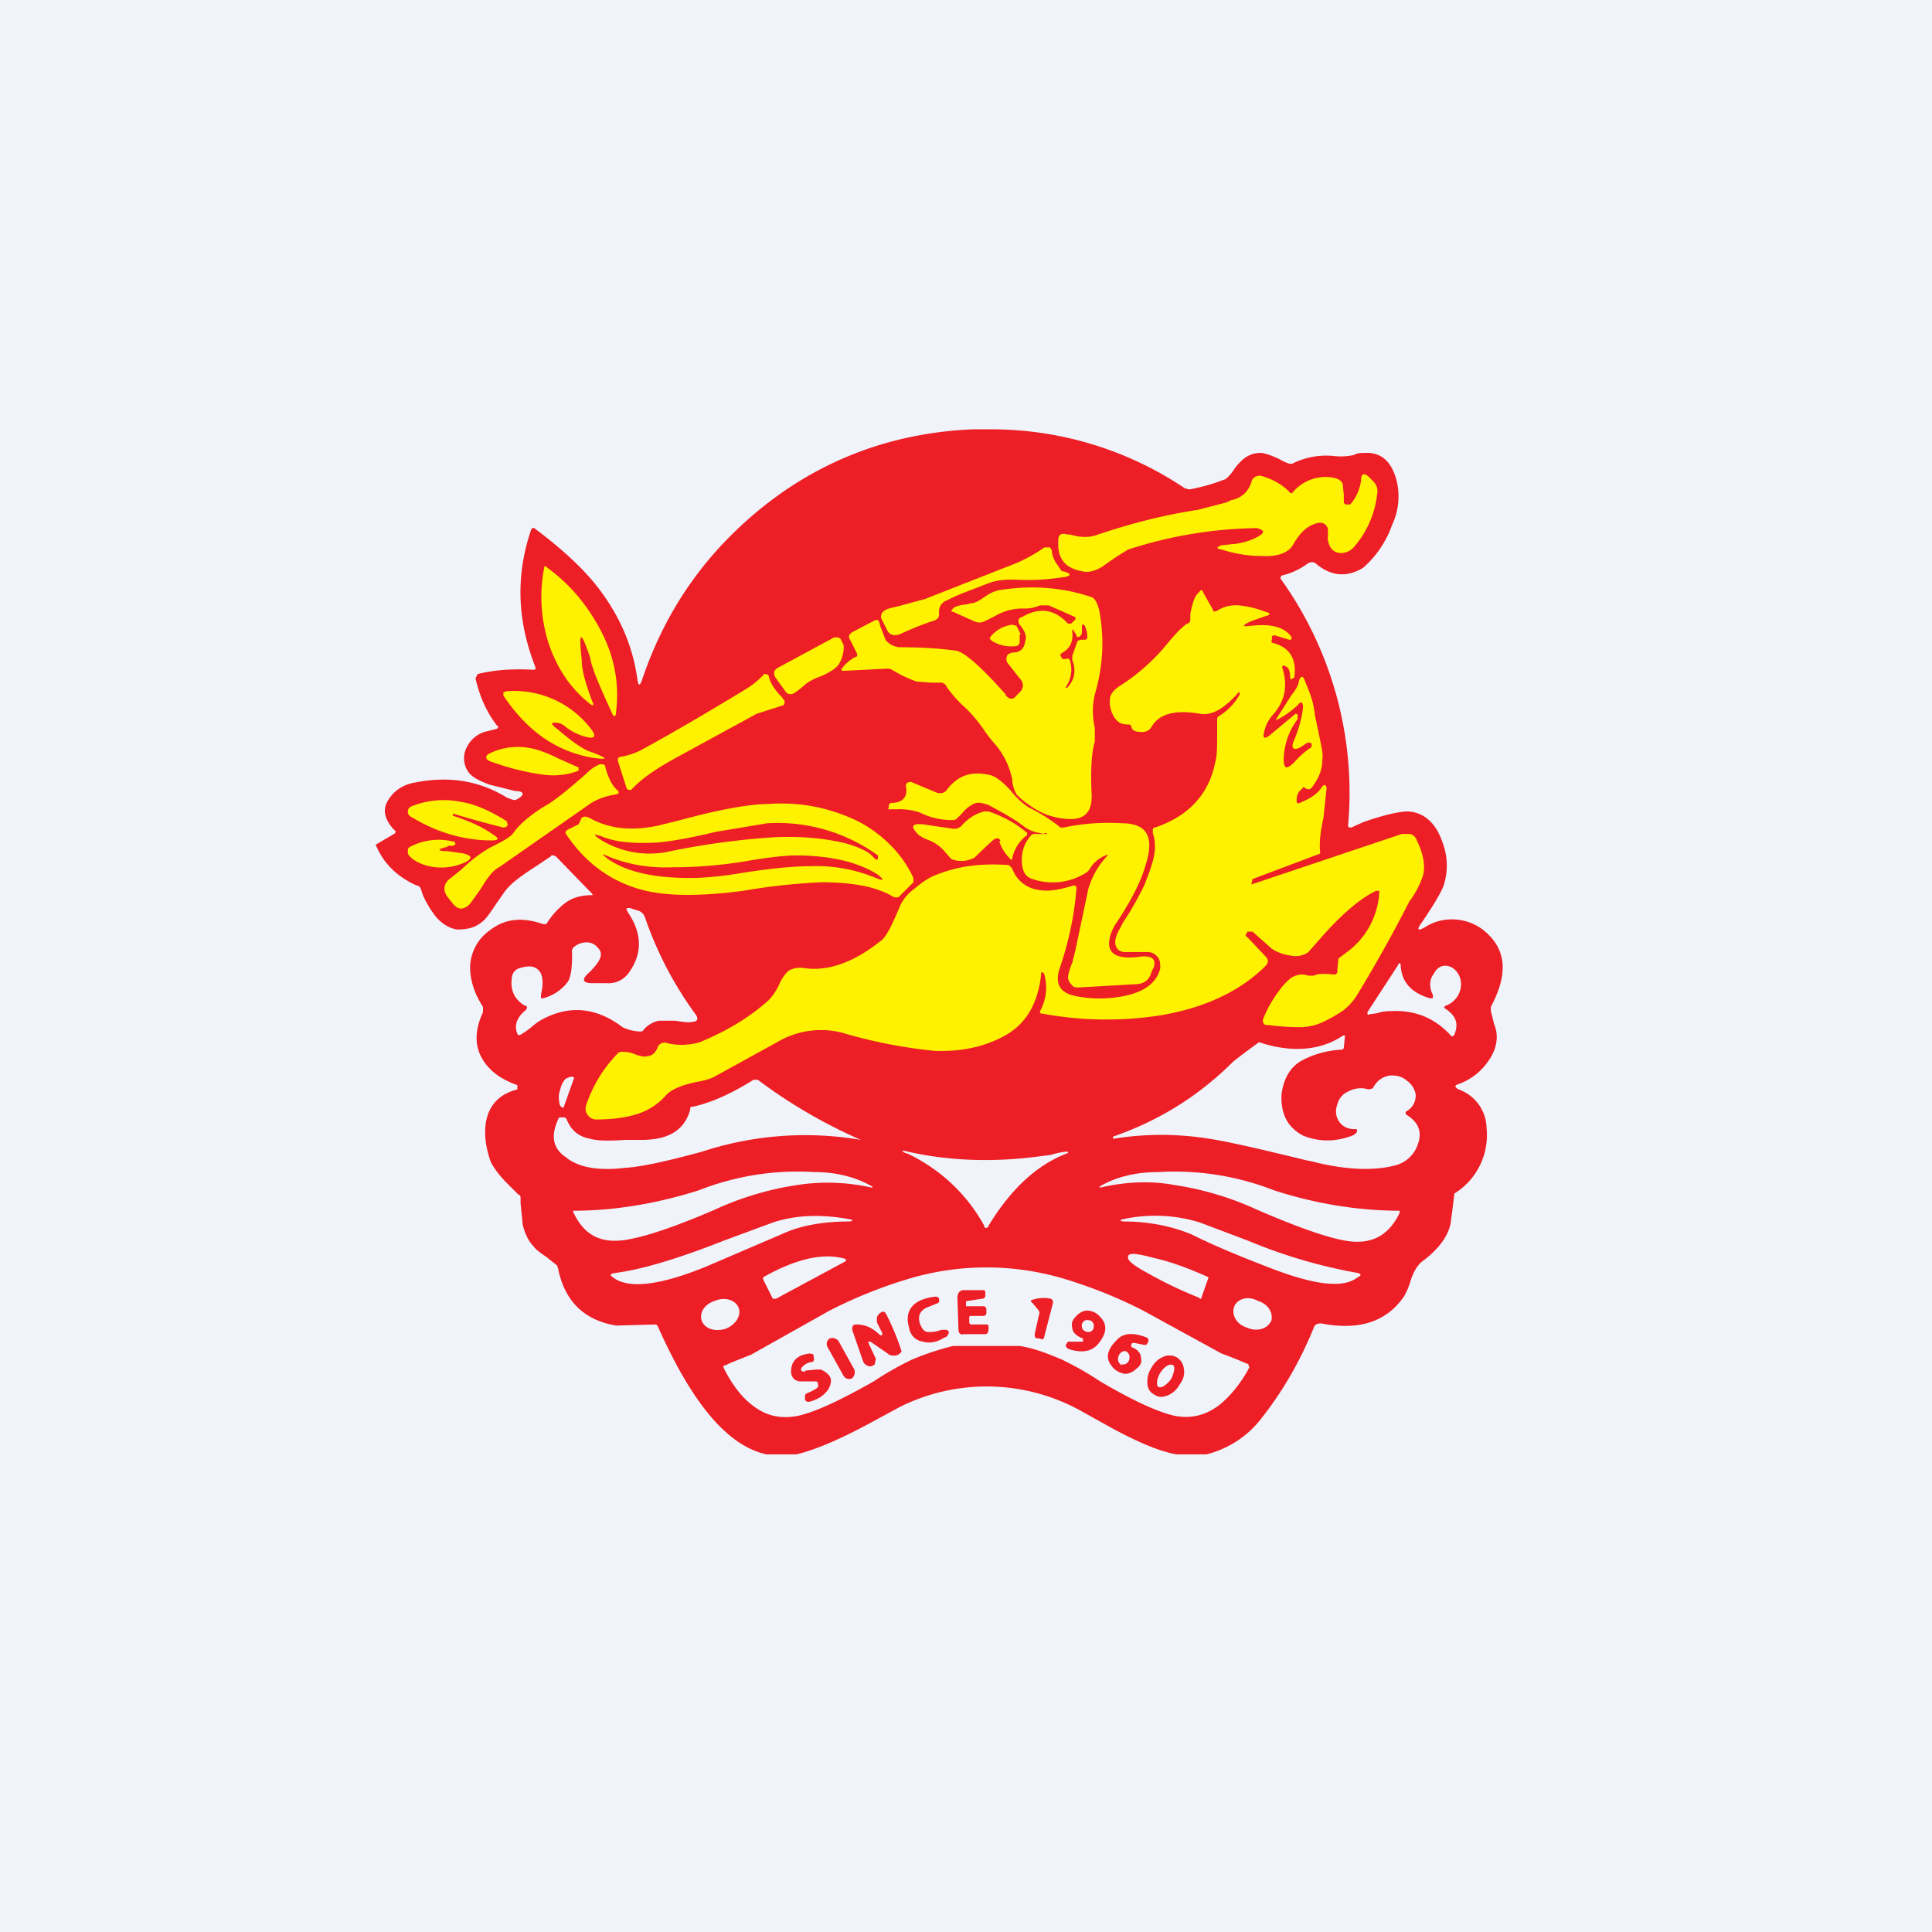
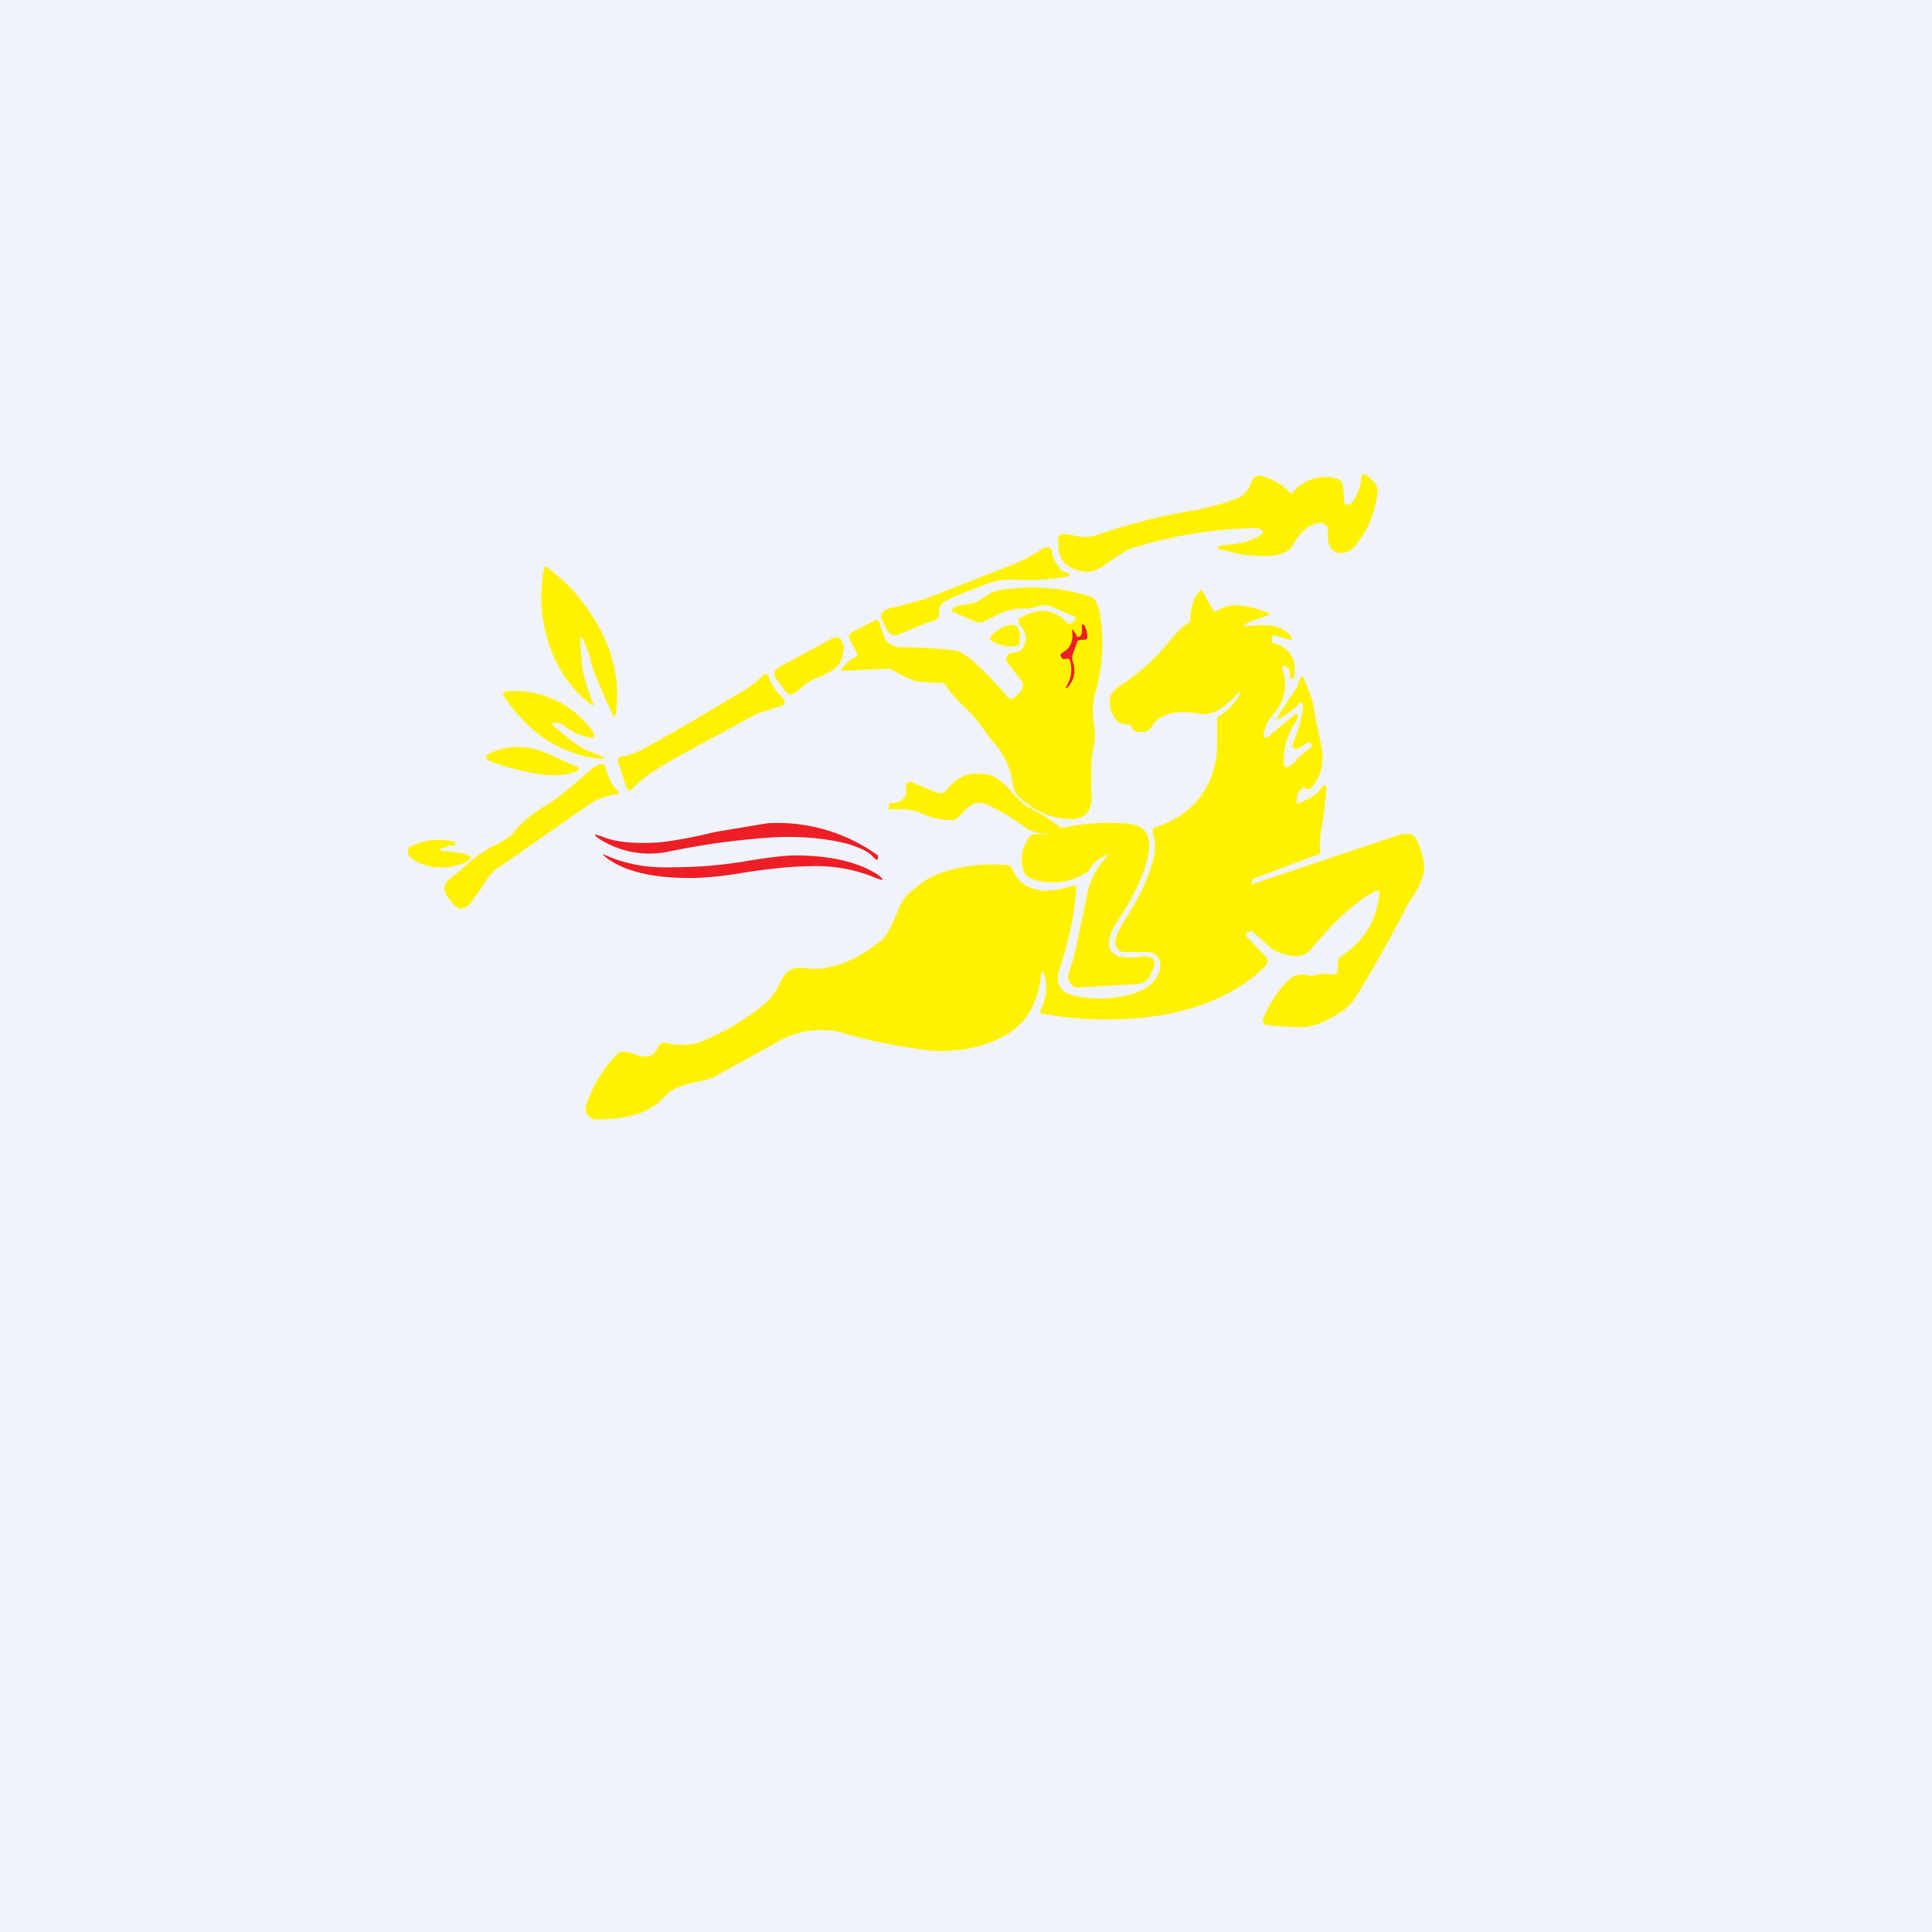
<svg xmlns="http://www.w3.org/2000/svg" width="18" height="18" viewBox="0 0 18 18">
-   <path fill="#F0F3FA" d="M0 0h18v18H0z" />
-   <path fill-rule="evenodd" d="M11.04 4.55A3.23 3.23 0 0 0 9.23 4h-.17c-.91.04-1.69.4-2.32 1.06-.35.37-.6.8-.76 1.28-.02.05-.03.05-.04 0-.04-.3-.15-.56-.32-.8-.14-.2-.35-.4-.63-.61-.02-.02-.03-.01-.04 0-.15.44-.13.86.04 1.29 0 .01 0 .02-.02.02-.19-.01-.36 0-.52.04l-.02.04c.04.17.1.31.2.44.02.01.01.02 0 .03l-.12.03a.28.28 0 0 0-.16.14.22.22 0 0 0 0 .21c.03.06.1.1.21.14l.24.06c.09 0 .09.04.01.08-.01.01-.04 0-.09-.02-.26-.16-.54-.2-.85-.14-.12.02-.2.08-.25.16-.06.09-.04.18.05.28.02.01.02.03 0 .04l-.17.1c.08.19.21.3.38.38.02 0 .03.01.04.03l.02.06a1 1 0 0 0 .12.2c.06.07.13.11.2.12.1 0 .17-.02.23-.07.04-.03.08-.09.14-.18l.07-.1c.05-.07.14-.14.28-.23l.15-.1c.01-.02.03-.01.05 0l.34.35v.01c-.1 0-.18.02-.25.07a.71.71 0 0 0-.18.2h-.03c-.2-.07-.36-.05-.5.06a.43.43 0 0 0-.18.34c0 .12.04.25.12.37v.05c-.07.15-.08.29-.02.41s.17.21.34.27v.04c-.2.05-.3.19-.3.4 0 .09.02.18.05.27.04.08.1.15.16.21l.1.1c.01 0 .02.01.02.03v.05l.02.2c.02.08.05.15.1.2.02.03.06.06.12.1l.1.08.01.03c.06.3.24.48.54.53l.36-.01c.01 0 .02 0 .03.02.32.72.65 1.11 1.01 1.19h.28c.17-.04.41-.14.72-.31l.24-.13a1.81 1.81 0 0 1 1.7.04l.18.1c.3.17.53.27.7.3h.28a.93.93 0 0 0 .5-.32c.2-.25.37-.54.5-.86.01-.03.03-.04.07-.04.36.07.61-.02.77-.25a.66.66 0 0 0 .06-.14c.03-.1.07-.15.1-.18.18-.13.27-.27.28-.4a10.18 10.18 0 0 0 .03-.24.64.64 0 0 0 .3-.61.39.39 0 0 0-.26-.36c-.04-.02-.04-.04 0-.05a.57.57 0 0 0 .28-.22c.07-.1.1-.22.05-.34l-.03-.12v-.04c.15-.28.15-.5-.02-.67a.47.47 0 0 0-.28-.14.46.46 0 0 0-.3.06c-.08.05-.1.04-.04-.04.1-.15.17-.26.2-.34a.6.6 0 0 0-.01-.4c-.06-.18-.17-.28-.32-.29-.08 0-.22.03-.42.1l-.11.05c-.02 0-.03 0-.03-.02a3.42 3.42 0 0 0-.63-2.3c0-.02.01-.03.02-.03a.65.65 0 0 0 .22-.1c.04-.03.07-.03.1 0 .14.11.28.12.43.03a.95.95 0 0 0 .27-.4.62.62 0 0 0 .04-.42c-.05-.18-.15-.26-.3-.25-.03 0-.06 0-.1.02a.58.58 0 0 1-.17.01.7.7 0 0 0-.4.07h-.03l-.05-.02a.72.72 0 0 0-.2-.08.25.25 0 0 0-.2.08.41.41 0 0 0-.06.07c-.04.06-.08.1-.1.1-.1.04-.21.07-.32.09l-.04-.01ZM5.28 9.16a.41.41 0 0 1-.22.14h-.02v-.03c.02-.09.02-.15 0-.2-.04-.07-.1-.08-.2-.05a.1.1 0 0 0-.07.08c-.02.12.02.21.12.27.01 0 .02 0 .02.02l-.01.02c-.09.07-.11.15-.08.22 0 .01.02.02.03.01a.69.69 0 0 0 .1-.07.68.68 0 0 1 .08-.06c.26-.15.52-.13.77.06a.4.4 0 0 0 .16.04c.02 0 .03 0 .04-.02a.25.25 0 0 1 .14-.08h.15c.07.01.12.02.16.01.05 0 .06-.03.03-.07a3.4 3.4 0 0 1-.47-.9.1.1 0 0 0-.08-.07l-.06-.02c-.04 0-.04 0-.02.04.13.19.14.38.01.56a.23.23 0 0 1-.21.1h-.13c-.1 0-.1-.04-.03-.1.1-.1.14-.17.08-.23a.13.13 0 0 0-.11-.05.18.18 0 0 0-.12.05.06.06 0 0 0-.01.05v.03c0 .14-.02.22-.05.25Zm8.06.14h-.02c-.17-.05-.26-.15-.27-.3 0-.03-.01-.04-.03 0l-.28.43c0 .02 0 .03.02.02l.07-.01c.06-.02.11-.02.14-.02.22-.01.4.07.54.22.01.02.03.02.04 0 .04-.1.02-.17-.08-.24-.02-.01-.02-.02 0-.03a.22.22 0 0 0 .13-.13.2.2 0 0 0-.01-.16c-.03-.05-.06-.07-.1-.08-.05-.01-.1.01-.13.07-.04.05-.05.12-.01.2v.03Zm-.23 1.05c-.02.01-.02.03 0 .04.11.07.14.16.1.27a.3.3 0 0 1-.22.2c-.2.05-.46.04-.77-.04l-.05-.01c-.41-.1-.71-.17-.9-.2a2.8 2.8 0 0 0-.9 0v-.02c.43-.15.8-.38 1.12-.7a7.67 7.67 0 0 1 .24-.18c.3.1.57.08.78-.06.02-.01.02 0 .02.01l-.01.1c0 .01-.01.02-.03.02a.88.88 0 0 0-.36.1c-.11.06-.17.17-.19.31-.01.18.05.31.2.39.15.06.3.06.46 0 .04-.02.05-.04.04-.06h-.02c-.07 0-.12-.03-.15-.08a.17.17 0 0 1-.01-.15c.01-.05.05-.1.1-.12a.24.24 0 0 1 .19-.02l.04-.01c.04-.08.1-.11.16-.12.05 0 .1 0 .16.05a.2.2 0 0 1 .08.13c0 .06-.02.11-.08.15Zm-7.86-.03.1-.28c-.03-.02-.05 0-.08.01a.21.21 0 0 0-.05.1.2.2 0 0 0-.01.11c0 .04.02.06.04.06Zm.73.3c.26 0 .4-.1.45-.28 0-.02 0-.03.03-.03.18-.04.37-.13.56-.25h.04a4.8 4.8 0 0 0 .96.56 3.08 3.08 0 0 0-1.48.11c-.33.09-.56.14-.71.15-.25.03-.44 0-.56-.1-.12-.08-.14-.2-.07-.35 0-.02.02-.02.04-.02s.03 0 .04.02c.04.1.11.16.22.18.07.02.18.02.33.01h.15Zm3.23.8c.2-.33.44-.56.72-.67.03-.01.03-.02 0-.02a.7.7 0 0 0-.14.03l-.08.01c-.43.06-.85.05-1.25-.04-.07-.02-.07 0 0 .02.31.15.55.38.71.67 0 .01 0 .02.02.02l.02-.01Zm-1.11-.36a1.87 1.87 0 0 0-.67-.02 2.85 2.85 0 0 0-.77.23c-.37.16-.64.25-.82.28-.24.04-.4-.04-.5-.26v-.01c.4 0 .79-.07 1.17-.19a2.52 2.52 0 0 1 1.08-.17c.21 0 .38.05.51.12.04.02.04.03 0 .02Zm2.17-.02c-.04.02-.03.03 0 .02.23-.05.45-.06.67-.02a2.85 2.85 0 0 1 .77.23c.37.16.65.26.83.29.24.04.4-.05.5-.26v-.02c-.4 0-.8-.07-1.17-.19a2.54 2.54 0 0 0-1.08-.17c-.22 0-.39.05-.52.12Zm-2.35.34c-.26 0-.47.04-.64.12l-.7.3c-.44.18-.73.21-.87.1-.03-.02-.03-.03.02-.04.24-.03.58-.13 1.01-.3l.46-.17c.21-.07.45-.08.72-.03.03.01.03.01 0 .02Zm3.26.01a1.4 1.4 0 0 0-.72-.03c-.03.01-.03.01 0 .02.26 0 .47.05.64.12.2.1.44.2.7.3.43.17.71.21.85.1.04-.02.03-.03 0-.04a4.83 4.83 0 0 1-1.02-.3l-.45-.17Zm-3.3.36-.65.35H7.2l-.09-.18v-.02c.32-.18.57-.23.77-.17v.02Zm3.3.35h.01l.07-.2c-.2-.09-.37-.15-.51-.18-.15-.04-.22-.05-.24-.02v.01c-.01.03.05.08.18.15a4 4 0 0 0 .48.23Zm-4.42.28c.1-.04.15-.13.12-.2s-.13-.1-.22-.06c-.1.03-.15.12-.12.19s.12.1.22.07Zm5.08-.07c-.03.07-.13.1-.22.06-.1-.03-.15-.12-.12-.2.03-.07.13-.1.22-.05.1.03.15.12.12.2Zm-1.94-.4a2.53 2.53 0 0 0-1.42 0 4.4 4.4 0 0 0-.75.3l-.73.41-.2.08-.04.02c-.02 0-.02.01-.02.02.08.16.17.28.28.36.13.1.27.12.42.09.17-.04.4-.15.7-.32.15-.1.27-.16.35-.2.14-.06.27-.1.39-.13h.62c.13.02.26.07.4.13.08.04.2.1.35.2.29.17.52.28.69.32.15.03.29 0 .42-.1.1-.08.2-.2.28-.35l-.01-.03a4.62 4.62 0 0 0-.25-.1l-.73-.4a4.42 4.42 0 0 0-.75-.3Zm-.73.26H9v-.03c0-.01 0-.02.02-.02l.13-.02c.02 0 .02-.01.03-.02v-.03c0-.02 0-.03-.02-.03h-.18c-.04 0-.06.03-.06.07l.01.3c0 .03.02.05.05.04h.2c.02 0 .03-.02.03-.05v-.02c0-.02-.01-.02-.03-.02h-.12c-.02 0-.03 0-.03-.03v-.03c0-.01 0-.02.02-.02h.11c.02 0 .03-.01.03-.03v-.02c0-.03-.01-.04-.03-.04Zm-.52.24c-.04 0-.06-.03-.08-.08-.02-.07 0-.12.07-.15l.1-.04.01-.01v-.03a.04.04 0 0 0-.03-.02c-.2.02-.3.12-.25.29.01.07.06.12.13.13.07.02.14 0 .2-.04.02 0 .03-.02.04-.04 0-.01 0-.02-.02-.03h-.05a.3.3 0 0 1-.12.02Zm-.56.1.07.15-.01.05a.07.07 0 0 1-.04.02c-.03 0-.06-.02-.07-.05l-.1-.29c0-.03 0-.05.04-.05.08 0 .15.03.22.1h.02v-.02c.01 0 .01 0 0 0l-.05-.1v-.05l.02-.03.03-.02c.02 0 .03.01.04.03a2.38 2.38 0 0 1 .14.34.08.08 0 0 1-.06.04c-.03 0-.05 0-.07-.02l-.16-.11h-.02Zm-.36-.04c.03-.01.06 0 .08.02l.15.27c.01.03 0 .06-.02.08a.06.06 0 0 1-.08-.02l-.15-.27a.06.06 0 0 1 .02-.08Zm-.23.3.1-.01h.05c.1.05.11.1.07.18-.04.06-.1.1-.18.12-.02 0-.03 0-.04-.02v-.03c0-.01 0-.02.02-.03a.5.5 0 0 0 .08-.04c.02-.01.03-.03.02-.04 0-.02 0-.03-.03-.03h-.12a.1.1 0 0 1-.07-.02.1.1 0 0 1-.03-.07c0-.1.06-.16.18-.17l.03.01v.02c.01.03 0 .05-.02.05a.14.14 0 0 0-.08.04c-.03.03-.02.05.02.05Zm2.12-.63.05.06c.01.01.02.03.01.05l-.04.18c0 .02 0 .04.03.04h.02c.02.02.04 0 .04-.02l.08-.31c0-.02 0-.03-.02-.04a.32.32 0 0 0-.17.01c-.02 0-.02.02 0 .03Zm.47.33c-.06-.02-.1-.06-.1-.1-.01-.04 0-.07.03-.1a.16.16 0 0 1 .1-.06c.05 0 .1.02.13.06.07.07.06.15-.01.24-.06.08-.15.1-.28.06-.02-.01-.03-.02-.03-.04l.02-.03h.14v-.03Zm.05-.06c.03 0 .05-.02.05-.05a.05.05 0 0 0-.05-.06.05.05 0 0 0-.06.06c0 .03.03.05.06.05Zm.4.11.02-.01.1.02h.02l.02-.03c0-.02 0-.03-.02-.04-.13-.05-.22-.04-.28.03-.09.09-.1.17-.04.24.03.04.07.06.12.07.04 0 .08-.02.11-.05.04-.03.05-.06.04-.1 0-.04-.03-.08-.09-.1v-.03Zm-.09.2c-.03-.02-.04-.05-.03-.08.01-.04.05-.06.07-.05.03.01.04.05.03.08-.01.03-.04.05-.07.04Zm.24.16c0 .05.02.09.06.11.04.03.08.03.13.01a.22.22 0 0 0 .11-.1c.03-.04.05-.09.04-.14a.14.14 0 0 0-.06-.11.14.14 0 0 0-.13-.01.22.22 0 0 0-.11.1.23.23 0 0 0-.04.14Zm.1.04c-.02-.02-.01-.08.02-.13.04-.06.09-.09.12-.07.02.01.01.07-.02.13-.04.05-.09.09-.12.07Z" fill="#ED1E25" />
+   <path fill="#F0F3FA" d="M0 0h18v18H0" />
  <path d="M12.52 4.67c0 .02.01.03.02.03h.04a.42.42 0 0 0 .1-.22c0-.07.03-.08.08-.03l.03.03c.04.04.05.08.04.13a.9.9 0 0 1-.21.48c-.04.05-.1.07-.15.06-.06-.01-.09-.06-.1-.13a.5.5 0 0 0 0-.1c-.02-.04-.04-.05-.08-.05-.1.02-.17.08-.24.2-.04.08-.15.12-.3.11-.12 0-.24-.02-.37-.06-.05-.01-.05-.02 0-.04l.1-.01a.6.6 0 0 0 .24-.07c.07-.04.06-.06-.01-.08a4.06 4.06 0 0 0-1.2.2 3.1 3.1 0 0 0-.24.16c-.07.04-.13.06-.2.04-.15-.03-.22-.12-.21-.28 0-.03 0-.04.02-.06a.07.07 0 0 1 .06 0h.03c.1.03.18.03.26 0 .3-.1.6-.18.93-.23l.27-.07.04-.02c.1-.02.16-.08.19-.17 0-.02.02-.04.04-.05a.08.08 0 0 1 .07 0c.1.03.18.08.24.14.01.02.03.02.04 0a.4.4 0 0 1 .37-.13c.05.01.08.03.09.06l.01.1v.06Z" fill="#FFF201" />
  <path d="m9.85 5.26.04.06c.1.02.1.05 0 .06-.14.02-.28.03-.43.02-.08 0-.15 0-.24.03-.18.07-.32.12-.39.16-.06.02-.09.07-.08.14l-.01.03-.03.02c-.13.04-.24.09-.33.13-.06.02-.1 0-.12-.05l-.04-.08c-.03-.05 0-.09.06-.11l.12-.03.22-.06.84-.33a1.41 1.41 0 0 0 .27-.15h.04c.02 0 .02.01.03.03 0 .04.02.09.05.13ZM5.5 6.13c-.09-.26-.11-.26-.08.02 0 .1.04.23.1.39.02.03 0 .04-.02.02-.18-.14-.31-.33-.39-.57a1.42 1.42 0 0 1-.04-.7c0-.02.01-.02.03 0 .22.16.38.36.5.59.13.25.17.5.14.75 0 .05-.02.06-.04.01-.11-.24-.18-.4-.2-.5Z" fill="#FFF201" />
  <path d="m10.02 5.75-.25-.11h-.08a.36.36 0 0 1-.14.03.5.5 0 0 0-.28.07l-.1.05a.11.11 0 0 1-.09 0l-.2-.09c-.02 0-.02-.01-.01-.02.02-.03.06-.04.14-.05l.04-.01c.04 0 .08-.03.14-.07a.35.35 0 0 1 .11-.05c.3-.05.59-.03.86.06.04.01.06.05.08.12.05.26.04.52-.04.79a.69.69 0 0 0 0 .31v.13c-.03.1-.04.26-.03.48.01.17-.06.25-.22.24a.64.64 0 0 1-.36-.13.6.6 0 0 1-.12-.1.32.32 0 0 1-.04-.14.72.72 0 0 0-.18-.35 1.36 1.36 0 0 1-.09-.12A1.28 1.28 0 0 0 9 6.6a1.21 1.21 0 0 1-.18-.2.06.06 0 0 0-.05-.04h-.1l-.13-.01a1.19 1.19 0 0 1-.23-.11.09.09 0 0 0-.05-.01l-.4.02c-.02 0-.03-.01-.01-.03a.38.38 0 0 1 .12-.1c.02 0 .02-.02.01-.04l-.06-.12c-.02-.03-.01-.05.02-.07l.21-.11c.02-.01.03 0 .04.01l.01.04.05.13c.03.04.07.06.12.07.2 0 .37.01.52.03.08 0 .24.14.48.41v.01c.04.04.07.04.1 0l.03-.03c.04-.04.04-.09 0-.13l-.11-.14a.06.06 0 0 1-.01-.06c0-.02.02-.03.05-.04.07 0 .11-.03.12-.1.02-.05 0-.1-.05-.16a.05.05 0 0 1-.01-.04c0-.01.01-.03.03-.03.17-.1.31-.07.43.06h.03l.04-.04v-.01Z" fill="#FFF201" />
  <path d="M11.66 5.83c.18-.02.3.01.37.1.01.03 0 .03-.02.03l-.13-.04c-.02 0-.03 0-.03.02v.02c-.01.02 0 .03.01.03.15.04.22.14.2.31v.01l-.03.02-.01-.01c0-.06-.01-.1-.04-.11-.03-.02-.04 0-.03.02.05.17.02.31-.1.44a.34.34 0 0 0-.07.14c-.02.07 0 .08.05.04l.24-.2c.01 0 .02 0 .02.02v.03a.64.64 0 0 0-.13.37c0 .1.03.1.1.03a.8.8 0 0 1 .16-.14v-.03l-.01-.01h-.03l-.06.04c-.07.04-.1.01-.06-.07.04-.1.07-.2.08-.3 0-.05-.02-.06-.05-.02a.84.84 0 0 1-.2.14V6.7l.14-.22c.04-.05.07-.1.07-.13.02-.06.04-.06.06 0l.04.1a.8.8 0 0 1 .05.21l.04.19c.02.1.04.18.03.23 0 .1-.04.18-.1.26-.01.01-.03.02-.04.01h-.01c-.02-.02-.03-.02-.04 0-.04.03-.05.07-.05.11 0 .02.01.03.03.02.1-.04.17-.09.2-.14.03-.04.04-.03.05 0l-.03.28c-.03.14-.04.24-.03.32 0 0 0 .02-.02.02l-.61.23-.01.04v.01l1.4-.47h.08c.03.01.05.03.06.06.06.12.08.23.06.32a.84.84 0 0 1-.13.25 13.4 13.4 0 0 1-.48.86.54.54 0 0 1-.13.15 1.26 1.26 0 0 1-.17.1.52.52 0 0 1-.23.06 2.32 2.32 0 0 1-.3-.02c-.03 0-.04 0-.05-.02a.05.05 0 0 1 0-.04 1.1 1.1 0 0 1 .14-.25.6.6 0 0 1 .12-.13c.05-.03.1-.04.16-.02h.05c.04-.02.1-.02.19-.01 0 0 .02 0 .03-.02v-.03l.01-.1.08-.06a.74.74 0 0 0 .3-.55V8.3h-.03c-.13.06-.3.2-.48.4l-.15.17c-.04.03-.1.05-.18.03a.4.4 0 0 1-.16-.06l-.18-.16h-.05v.01c-.02.02-.02.03 0 .04l.17.18c.03.03.03.06 0 .09-.23.23-.56.39-.98.46a3.29 3.29 0 0 1-1.12-.02v-.02a.45.45 0 0 0 .04-.34l-.01-.02H9.7v.02c-.03.27-.14.46-.34.57-.2.11-.42.15-.66.14a4.7 4.7 0 0 1-.86-.17.8.8 0 0 0-.6.09l-.6.33a.72.72 0 0 1-.15.04c-.14.03-.24.07-.29.13a.6.6 0 0 1-.3.18c-.11.03-.23.04-.35.04a.1.1 0 0 1-.08-.05.1.1 0 0 1-.01-.08c.06-.18.16-.35.3-.49a.05.05 0 0 1 .04-.01c.03 0 .06 0 .11.02s.1.03.12.02c.04 0 .08-.03.1-.09a.07.07 0 0 1 .09-.03.6.6 0 0 0 .3-.01c.24-.1.45-.22.64-.39a.5.5 0 0 0 .1-.15.4.4 0 0 1 .08-.12c.04-.03.1-.04.16-.03.21.03.45-.05.7-.25.05-.03.1-.13.16-.27a5 5 0 0 1 .03-.07c.02-.04.06-.1.13-.15.07-.06.13-.1.18-.12.21-.09.44-.12.7-.1l.03.03a.3.3 0 0 0 .24.2c.1.02.2 0 .33-.04h.02l.01.02c-.02.25-.07.5-.16.76-.04.13 0 .22.15.25s.3.03.45 0c.2-.04.31-.13.34-.26 0-.04 0-.08-.03-.11a.12.12 0 0 0-.1-.04h-.19a.1.1 0 0 1-.07-.02.1.1 0 0 1-.03-.07c0-.04.02-.09.05-.14l.02-.04c.1-.15.16-.27.2-.35.05-.13.1-.25.1-.36 0-.03 0-.07-.02-.13v-.02c0-.01 0-.03.02-.03.3-.1.5-.3.56-.6.02-.06.02-.16.02-.29v-.11c0-.02 0-.03.02-.04a.55.55 0 0 0 .19-.2v-.02h-.01c-.13.15-.25.22-.36.2-.23-.04-.38 0-.45.12a.1.1 0 0 1-.08.05c-.07 0-.1-.01-.11-.05 0-.02-.02-.02-.03-.02-.06 0-.1-.02-.13-.07a.27.27 0 0 1-.04-.16c0-.05.04-.1.11-.14a1.9 1.9 0 0 0 .39-.34c.09-.11.16-.19.22-.23.02 0 .03-.02.03-.04v-.05c.02-.1.04-.17.08-.2.02-.03.03-.03.04 0l.09.16c0 .02.02.02.04.01a.32.32 0 0 1 .2-.05.94.94 0 0 1 .25.06c.05.01.05.03 0 .04l-.14.05c-.08.04-.08.05 0 .04ZM9.5 5.91v.08c-.01.02-.02.03-.04.03a.34.34 0 0 1-.22-.05l-.02-.02.01-.02c.06-.07.13-.1.2-.11l.04.01.04.08Z" fill="#FFF201" />
  <path d="M9.92 6.14H9.9l-.02-.03c0-.01 0-.02.02-.03.07-.04.1-.1.09-.2 0-.01 0-.02.01-.01l.03.05c0 .02.02.02.04 0l.01-.02v-.06c0-.03.02-.03.03 0a.2.2 0 0 1 .02.09c0 .02 0 .03-.03.03h-.03l-.03.01-.05.14v.04c.04.1.02.19-.05.26h-.01V6.4a.28.28 0 0 0 .04-.24c0-.02-.02-.03-.04-.02Z" fill="#ED1E25" />
  <path d="M7.51 6.37a.88.88 0 0 1-.1.08c-.04.03-.08.02-.1-.02l-.08-.11c-.03-.04-.02-.08.02-.1l.5-.27a.07.07 0 0 1 .08 0l.03.06a.3.3 0 0 1-.04.17c-.02.04-.08.08-.17.12a.53.53 0 0 0-.14.07ZM7.16 6.29c.01.06.05.13.12.2l.03.04v.02l-.01.02a112.99 112.99 0 0 0-.25.08l-.77.42c-.16.09-.3.18-.4.29h-.02l-.02-.01-.08-.25c-.01-.03 0-.05.03-.05a.7.7 0 0 0 .18-.06c.33-.18.65-.37.98-.57a.8.8 0 0 0 .17-.14h.02l.02.01ZM5.22 6.74c-.09-.02-.1 0-.03.05.14.12.25.2.33.22.15.06.15.07 0 .05-.34-.06-.61-.25-.83-.58v-.03l.03-.01a.9.9 0 0 1 .8.37c.03.05.02.07-.04.06a.52.52 0 0 1-.2-.09.27.27 0 0 0-.06-.04ZM5.39 7.18c-.1.04-.2.05-.31.04a2.3 2.3 0 0 1-.52-.13c-.04-.02-.04-.05 0-.07a.6.6 0 0 1 .38-.05c.06.01.15.04.27.1l.18.08v.03ZM5.64 7.15c.03.1.06.17.12.22.01.02 0 .02-.01.03a.63.63 0 0 0-.24.08l-.86.6c-.06.03-.11.1-.17.2l-.1.14c-.06.06-.11.06-.16 0l-.04-.05c-.06-.07-.05-.14.02-.19l.1-.08a1.38 1.38 0 0 1 .26-.2c.12-.06.2-.1.23-.15.07-.09.16-.16.27-.23.11-.06.24-.17.4-.31a.37.37 0 0 1 .13-.09c.03 0 .05 0 .05.03ZM9.73 7.77l-.05-.01a.32.32 0 0 1-.14-.06c-.09-.07-.2-.13-.33-.2-.06-.02-.1-.03-.14-.01a.3.3 0 0 0-.1.08.92.92 0 0 1-.06.06.06.06 0 0 1-.04.01.65.65 0 0 1-.3-.07.59.59 0 0 0-.22-.03h-.06c-.02 0-.02 0-.01-.01V7.5s.01-.02.03-.02c.1 0 .15-.06.13-.15 0-.02 0-.03.02-.04a.04.04 0 0 1 .04 0l.24.1c.03 0 .06 0 .08-.03.1-.13.22-.18.4-.14.05.01.12.06.2.15a.7.7 0 0 0 .16.15c.14.07.24.14.3.19h.03a2 2 0 0 1 .54-.04c.24 0 .31.13.22.4-.04.14-.13.32-.27.53a.4.4 0 0 0-.05.1c-.06.18.04.25.3.21.09 0 .12.03.1.1l-.02.04c-.02.08-.07.12-.16.12l-.52.03c-.03 0-.05 0-.07-.03a.1.1 0 0 1-.03-.07.6.6 0 0 1 .04-.13l.03-.12.12-.57a.77.77 0 0 1 .17-.3c.02-.02.01-.02-.01-.01a.3.3 0 0 0-.15.13.1.1 0 0 1-.03.03.58.58 0 0 1-.5.06c-.07-.02-.1-.08-.1-.18 0-.09.03-.16.08-.22a.05.05 0 0 1 .05-.02h.08c.04 0 .04 0 0-.01Z" fill="#FFF201" />
-   <path d="M4.22 7.58c-.01 0-.01 0 0 0v.02c.15.05.27.1.38.18.05.03.05.05-.02.05-.27 0-.52-.08-.75-.22a.05.05 0 0 1-.03-.05c0-.02.01-.04.04-.05a.8.8 0 0 1 .45-.04c.13.02.27.08.43.18l.01.03c0 .02-.02.03-.04.03a9.54 9.54 0 0 1-.47-.13ZM5.41 7.64c.01-.04.05-.04.1-.01.19.1.4.11.63.06l.2-.05c.37-.1.65-.15.83-.15.3-.02.58.04.84.17.22.12.4.3.5.52v.04l-.14.14h-.04c-.16-.1-.39-.14-.68-.14a5.87 5.87 0 0 0-.73.08c-.38.05-.68.05-.9 0-.3-.07-.55-.24-.74-.52-.02-.02-.01-.04.01-.05l.1-.05.02-.04ZM9.32 7.84a.03.03 0 0 0-.03-.03l-.03.01a6.27 6.27 0 0 0-.18.17.26.26 0 0 1-.2.02.07.07 0 0 1-.03-.02 1.67 1.67 0 0 0-.07-.08.39.39 0 0 0-.12-.08.4.4 0 0 1-.1-.05c-.08-.08-.07-.11.04-.1l.27.04a.1.1 0 0 0 .1-.04c.06-.06.12-.1.2-.12h.04c.12.04.24.1.36.2v.02a.36.36 0 0 0-.14.22c0 .01 0 .02-.02 0a.42.42 0 0 1-.1-.16Z" fill="#FFF201" />
  <path d="M8.18 7.98c0 .04-.01.04-.05 0-.03-.04-.11-.08-.24-.12-.2-.05-.42-.07-.67-.06a7.11 7.11 0 0 0-1.02.14.87.87 0 0 1-.61-.12c-.07-.05-.06-.05.01-.03.14.06.31.07.52.06.12-.01.3-.04.55-.1l.48-.08a1.6 1.6 0 0 1 1.03.3Z" fill="#ED1E25" />
  <path d="M4.17 7.89c-.1.02-.1.04 0 .04l.14.02c.09.02.1.05.01.09a.53.53 0 0 1-.26.04c-.1-.01-.2-.05-.25-.11a.05.05 0 0 1-.01-.04c0-.02 0-.03.02-.04a.57.57 0 0 1 .4-.05.02.02 0 0 1 .02.03l-.02.01h-.05Z" fill="#FFF201" />
  <path d="M6.93 8.13c-.23.04-.4.05-.5.05-.35 0-.6-.06-.77-.18-.06-.05-.06-.05.01-.02.17.07.37.11.6.1.17 0 .38-.01.64-.05.23-.04.4-.06.5-.06.35 0 .6.07.77.18.06.05.06.06-.02.03a1.43 1.43 0 0 0-.6-.11c-.16 0-.37.02-.63.06Z" fill="#ED1E25" />
</svg>